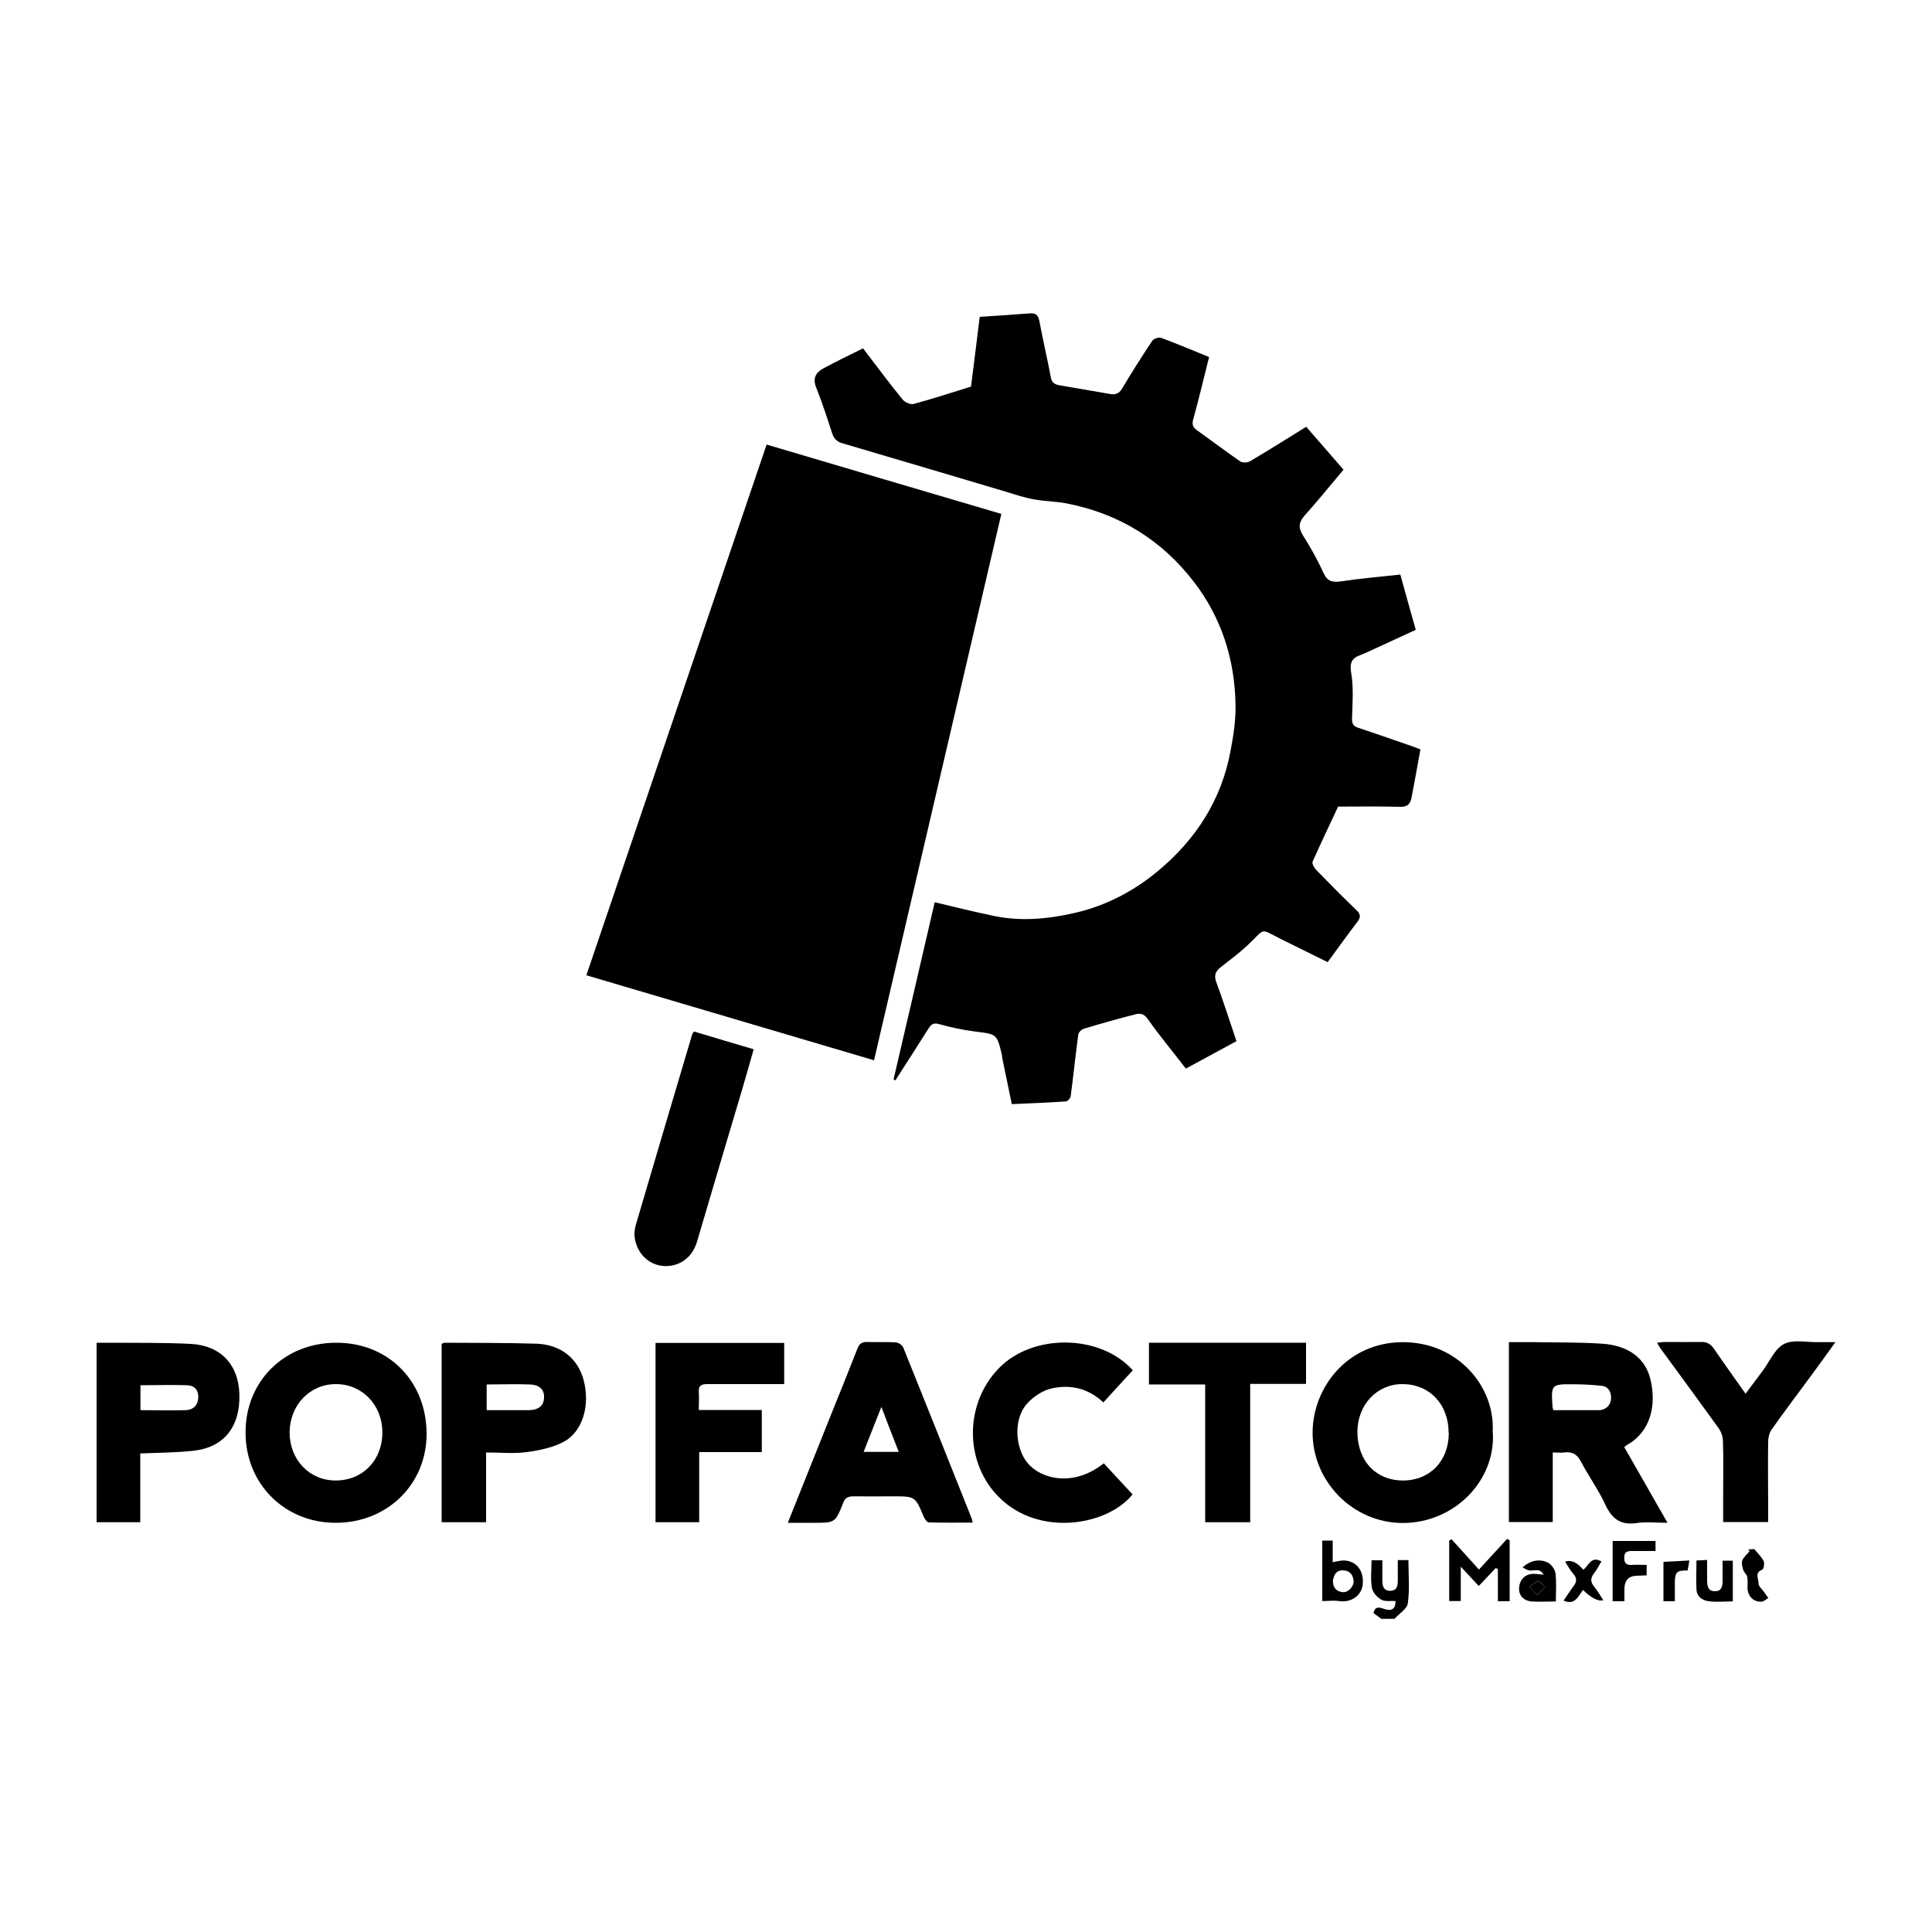
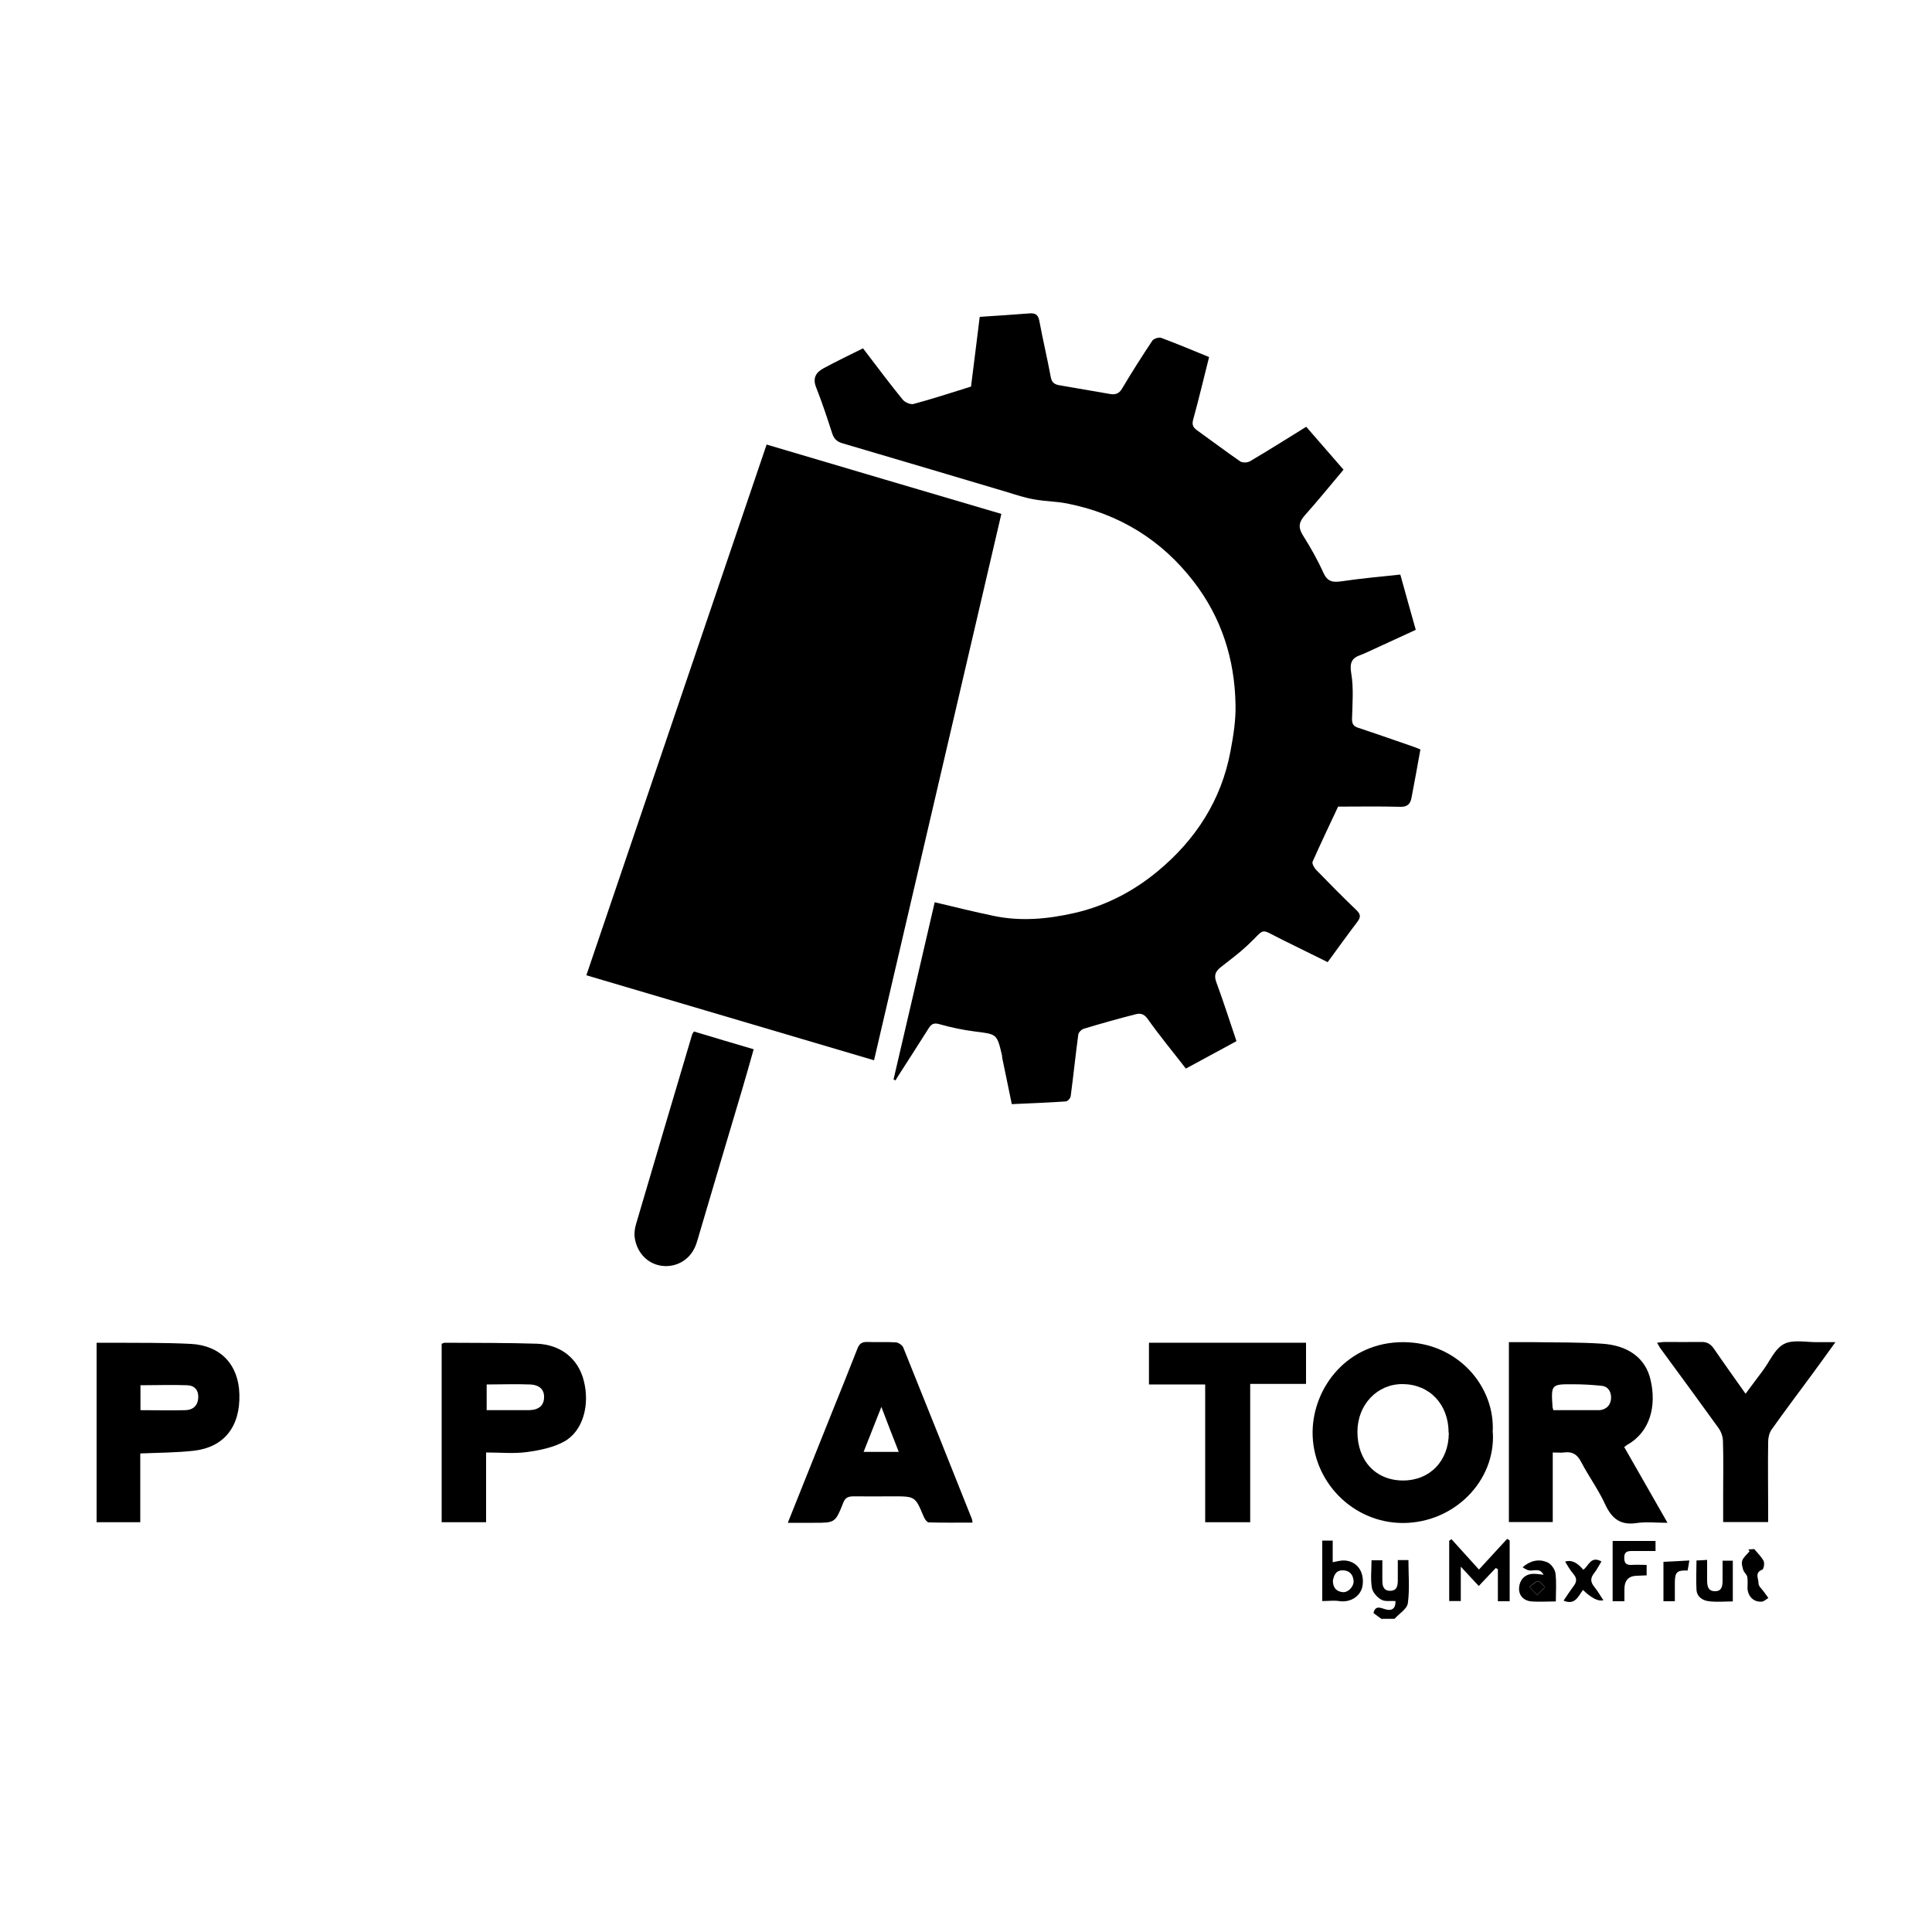
<svg xmlns="http://www.w3.org/2000/svg" id="Layer_1" viewBox="0 0 100 100">
  <defs>
    <style>.cls-1{fill:#000;stroke-width:0px;}</style>
  </defs>
  <path class="cls-1" d="M71.53,83.81c-.14-.1-.29-.2-.44-.32.08-.34.27-.31.53-.22.42.15.62,0,.61-.4-.25-.02-.54.04-.73-.07-.22-.12-.45-.38-.49-.61-.08-.45-.02-.93-.02-1.43h.56c0,.35,0,.69,0,1.03,0,.27.04.54.39.55.38,0,.41-.27.41-.57,0-.33,0-.66,0-1.02h.55c0,.76.07,1.5-.03,2.23-.04.3-.45.54-.69.81h-.64Z" />
  <path class="cls-1" d="M62.59,18.45c-.29,1.15-.54,2.21-.83,3.26-.08.28,0,.42.21.57.74.53,1.47,1.08,2.22,1.6.12.08.37.07.5,0,.97-.57,1.92-1.17,2.92-1.79.64.74,1.27,1.46,1.93,2.22-.68.81-1.32,1.6-2,2.36-.31.35-.36.63-.1,1.04.39.62.76,1.27,1.06,1.94.21.46.48.5.92.44,1.01-.15,2.02-.24,3.06-.35.27.97.53,1.91.8,2.86-.86.4-1.69.78-2.52,1.16-.11.05-.22.1-.33.14-.47.16-.58.41-.49.95.13.77.06,1.58.04,2.37,0,.26.08.37.32.45.97.32,1.93.66,2.89.99.1.03.19.08.33.13-.15.84-.3,1.67-.46,2.5-.06.31-.2.48-.58.47-1.08-.03-2.17-.01-3.22-.01-.43.92-.89,1.88-1.32,2.85-.04.09.07.3.17.41.69.71,1.38,1.41,2.09,2.09.22.21.25.36.06.61-.52.68-1.01,1.37-1.54,2.09-.79-.39-1.56-.77-2.33-1.15-1.26-.62-.83-.64-1.83.29-.43.4-.9.75-1.36,1.11-.27.21-.38.41-.25.77.37,1,.69,2.01,1.05,3.07-.87.47-1.74.94-2.62,1.42-.68-.88-1.37-1.71-1.99-2.59-.19-.26-.39-.28-.62-.22-.9.23-1.79.48-2.68.75-.12.04-.27.19-.28.31-.14,1.05-.25,2.11-.39,3.17-.01.11-.16.28-.26.28-.92.06-1.83.1-2.79.14-.17-.81-.32-1.57-.48-2.32-.02-.07-.02-.15-.03-.22-.26-1.1-.26-1.08-1.4-1.22-.62-.08-1.24-.21-1.84-.38-.28-.08-.41-.01-.55.21-.54.86-1.1,1.72-1.65,2.58-.02.04-.04.08-.07.12-.03-.02-.07-.03-.1-.05.72-3.08,1.43-6.15,2.13-9.17,1.05.25,2.06.5,3.07.71,1.4.29,2.8.16,4.19-.16,1.61-.37,3.05-1.13,4.3-2.17,1.95-1.62,3.28-3.67,3.75-6.2.15-.79.28-1.61.26-2.41-.04-2.34-.72-4.49-2.16-6.36-1.67-2.17-3.87-3.52-6.56-4.05-.56-.11-1.14-.11-1.69-.21-.47-.08-.93-.23-1.38-.37-2.86-.85-5.71-1.7-8.57-2.54-.26-.08-.42-.22-.51-.49-.26-.8-.52-1.6-.83-2.38-.2-.49-.03-.79.38-1.01.67-.36,1.35-.69,2.04-1.03.73.95,1.37,1.82,2.05,2.65.11.14.4.27.56.23.98-.26,1.94-.58,2.98-.9.14-1.14.3-2.36.45-3.61.89-.06,1.74-.11,2.59-.18.32-.02.44.09.5.41.18.97.41,1.93.59,2.9.05.28.21.37.44.41.87.15,1.74.3,2.61.45.27.05.48,0,.64-.28.5-.84,1.02-1.66,1.56-2.47.07-.11.34-.2.47-.15.83.31,1.64.65,2.47.99Z" />
  <path class="cls-1" d="M39.68,23.01c4.09,1.21,8.1,2.4,12.15,3.59-2.19,9.41-4.39,18.82-6.59,28.28-4.98-1.47-9.91-2.93-14.89-4.4,3.11-9.16,6.22-18.31,9.33-27.47Z" />
  <path class="cls-1" d="M84.07,74.9c.73,1.28,1.46,2.55,2.24,3.92-.58,0-1.09-.06-1.58.01-.83.13-1.29-.2-1.64-.95-.35-.77-.86-1.46-1.25-2.21-.21-.4-.46-.55-.89-.49-.17.02-.36,0-.58,0v3.6h-2.27v-9.31c.45,0,.87,0,1.29,0,1.18.02,2.36,0,3.54.08,1.37.09,2.25.77,2.5,1.86.32,1.35-.01,2.7-1.2,3.37-.05.03-.09.07-.16.12ZM80.41,72.99c.68,0,1.36,0,2.04,0,.12,0,.24,0,.36,0,.37-.05.57-.29.58-.64,0-.31-.14-.58-.48-.62-.48-.05-.96-.08-1.44-.08-1.19-.01-1.19,0-1.11,1.19,0,.03.02.06.05.17Z" />
-   <path class="cls-1" d="M17.37,78.82c-2.65,0-4.67-2.03-4.66-4.69,0-2.65,2.02-4.64,4.71-4.63,2.69,0,4.66,2,4.66,4.72,0,2.61-2.04,4.6-4.7,4.6ZM17.38,76.63c1.4,0,2.42-1.06,2.41-2.5,0-1.41-1.05-2.49-2.4-2.49-1.35,0-2.39,1.08-2.4,2.5,0,1.41,1.02,2.49,2.38,2.49Z" />
  <path class="cls-1" d="M77.27,74.15c.14,2.51-2,4.67-4.65,4.68-2.62,0-4.71-2.18-4.68-4.73.03-2.3,1.81-4.63,4.68-4.63,2.84,0,4.79,2.31,4.64,4.68ZM74.98,74.16c0-1.47-.98-2.51-2.38-2.52-1.32-.01-2.34,1.07-2.34,2.47,0,1.5.95,2.52,2.36,2.52,1.39,0,2.37-1.01,2.37-2.47Z" />
  <path class="cls-1" d="M40.78,78.81c.78-1.96,1.53-3.83,2.28-5.7.44-1.09.88-2.18,1.31-3.28.1-.27.23-.38.53-.37.48.02.97-.01,1.45.02.14,0,.35.14.4.26,1.19,2.95,2.37,5.91,3.55,8.87.02.04.02.09.04.2-.77,0-1.51.01-2.26-.01-.1,0-.22-.18-.27-.3-.44-1.05-.44-1.05-1.59-1.05-.68,0-1.36.01-2.04,0-.28,0-.44.07-.54.35-.41,1.02-.42,1.02-1.51,1.02h-1.34ZM45.62,72.82c-.34.86-.62,1.58-.92,2.33h1.82c-.3-.76-.58-1.48-.9-2.33Z" />
  <path class="cls-1" d="M25.16,75.18c0,.65,0,1.23,0,1.82s0,1.17,0,1.79h-2.3v-9.23s.1-.06.16-.06c1.59.01,3.18,0,4.77.05,1.25.05,2.13.78,2.42,1.89.34,1.28-.04,2.65-1.02,3.18-.57.31-1.27.45-1.93.54-.67.09-1.36.02-2.09.02ZM25.19,71.65v1.34c.74,0,1.45,0,2.16,0,.52,0,.8-.23.81-.65.02-.4-.22-.66-.73-.68-.74-.03-1.48,0-2.24,0Z" />
  <path class="cls-1" d="M7.26,75.23v3.56h-2.26v-9.29c.27,0,.53,0,.8,0,1.36.01,2.72-.01,4.08.06,1.54.08,2.47,1.08,2.51,2.6.05,1.68-.79,2.75-2.36,2.93-.9.1-1.81.1-2.77.14ZM7.27,72.99c.8,0,1.57.02,2.33,0,.36-.01.62-.2.66-.61.03-.41-.17-.66-.56-.68-.81-.03-1.61,0-2.43,0v1.3Z" />
-   <path class="cls-1" d="M58.63,70.93c-.51.55-1,1.09-1.52,1.66-.77-.73-1.7-.94-2.66-.73-.47.1-.95.42-1.28.78-.73.8-.64,2.31.03,3.1.71.84,2.4,1.23,3.93,0,.49.53.99,1.07,1.49,1.61-1.24,1.55-4.57,2.18-6.67.37-2.01-1.73-2.14-4.94-.26-6.89,1.75-1.82,5.26-1.79,6.95.1Z" />
  <path class="cls-1" d="M35.92,53.39c1.03.31,2.03.61,3.09.92-.2.71-.39,1.38-.59,2.06-.78,2.63-1.57,5.26-2.34,7.89-.29,1-1.11,1.31-1.71,1.27-.8-.05-1.41-.66-1.52-1.49-.03-.23.01-.48.08-.71.96-3.27,1.93-6.53,2.9-9.8.01-.04.05-.07.09-.14Z" />
-   <path class="cls-1" d="M39.43,72.98v2.18h-3.24v3.63h-2.26v-9.28h6.66v2.13c-.42,0-.82,0-1.22,0-.92,0-1.85,0-2.77,0-.31,0-.45.09-.43.41.02.29,0,.57,0,.93h3.25Z" />
  <path class="cls-1" d="M64.71,78.79h-2.33v-7.13h-2.91v-2.16h8.13v2.13h-2.89v7.16Z" />
  <path class="cls-1" d="M95,69.47c-.45.63-.83,1.15-1.21,1.67-.7.95-1.41,1.89-2.09,2.85-.12.17-.18.42-.18.63-.02,1.21,0,2.42,0,3.63,0,.16,0,.33,0,.53h-2.33c0-.46,0-.91,0-1.36,0-.94.02-1.88-.01-2.82,0-.24-.1-.51-.24-.7-1-1.39-2.01-2.76-3.02-4.14-.04-.06-.07-.13-.15-.26.17-.02.29-.04.42-.04.62,0,1.24.01,1.86,0,.31-.01.5.11.67.36.52.76,1.06,1.51,1.63,2.32.32-.43.61-.82.91-1.22.35-.47.61-1.12,1.09-1.36.47-.24,1.15-.08,1.74-.09.27,0,.53,0,.92,0Z" />
  <path class="cls-1" d="M78.12,82.88h-.59v-1.66s-.08-.04-.11-.06c-.29.3-.57.61-.88.93-.29-.31-.57-.61-.93-1v1.78h-.6v-3.12s.08-.06.12-.08c.46.51.92,1.02,1.42,1.57.5-.55.98-1.07,1.46-1.59.04.03.08.05.13.08v3.15Z" />
  <path class="cls-1" d="M68.44,79.74h.54v1.12c.23-.04.42-.1.6-.09.65.03,1.04.57.95,1.27-.07.57-.63.93-1.23.83-.26-.04-.52,0-.86,0v-3.13ZM68.99,81.81c0,.37.18.57.52.6.28.02.58-.3.55-.6-.03-.32-.22-.53-.56-.53-.37,0-.46.27-.51.54Z" />
  <path class="cls-1" d="M85.69,79.75v.53c-.42,0-.82,0-1.23,0-.26,0-.39.06-.39.35,0,.28.1.38.38.37.25-.02.51,0,.78,0v.54c-.16,0-.32.02-.48.02q-.67,0-.67.7c0,.19,0,.39,0,.62h-.61v-3.12h2.21Z" />
  <path class="cls-1" d="M80.53,82.89c-.45,0-.86.03-1.26,0-.44-.04-.68-.35-.64-.73.04-.42.32-.69.74-.7.18,0,.35.03.53.05-.16-.25-.24-.26-.65-.22-.15.01-.3-.07-.44-.17.4-.35.84-.44,1.27-.26.2.08.4.36.43.57.06.47.02.96.02,1.48ZM79.56,82.56c.18-.18.29-.29.41-.41-.12-.11-.25-.31-.36-.3-.15,0-.29.18-.44.29.11.12.22.24.39.42Z" />
  <path class="cls-1" d="M89.69,80.78v2.11c-.43,0-.84.04-1.24-.01-.33-.04-.62-.23-.64-.6-.03-.49,0-.99,0-1.51.18,0,.33-.02.55-.03,0,.37,0,.71,0,1.05,0,.29.04.58.42.57.35,0,.38-.29.38-.56,0-.33,0-.66,0-1.02h.54Z" />
  <path class="cls-1" d="M81.93,82.3c-.24.32-.4.8-1,.55.17-.25.33-.5.51-.74.17-.22.2-.41,0-.64-.17-.19-.29-.42-.43-.64q.46-.16.94.42c.28-.19.38-.74.94-.43-.12.19-.23.42-.38.61-.19.24-.2.44,0,.69.18.22.32.47.48.71q-.4.1-1.05-.53Z" />
  <path class="cls-1" d="M90.48,80.2c.15-.01.29-.02.32-.02.21.25.39.42.49.63.05.12,0,.41-.08.44-.41.15-.18.47-.19.7-.01.14.17.29.27.43.08.11.16.22.24.33-.12.07-.23.19-.35.19-.41.03-.71-.27-.73-.69,0-.2.02-.4-.01-.59-.03-.13-.17-.23-.21-.36-.05-.16-.1-.35-.05-.49.07-.18.25-.32.38-.48-.02-.03-.05-.06-.07-.09Z" />
  <path class="cls-1" d="M86.7,82.88h-.6v-2.04c.43-.02.85-.04,1.34-.07-.03.2-.06.36-.09.52-.54-.02-.65.08-.66.58,0,.33,0,.66,0,1.01Z" />
  <path class="cls-1" d="M79.56,82.56c-.17-.18-.28-.3-.39-.42.15-.1.29-.28.44-.29.11,0,.24.2.36.3-.12.11-.23.23-.41.41Z" />
</svg>